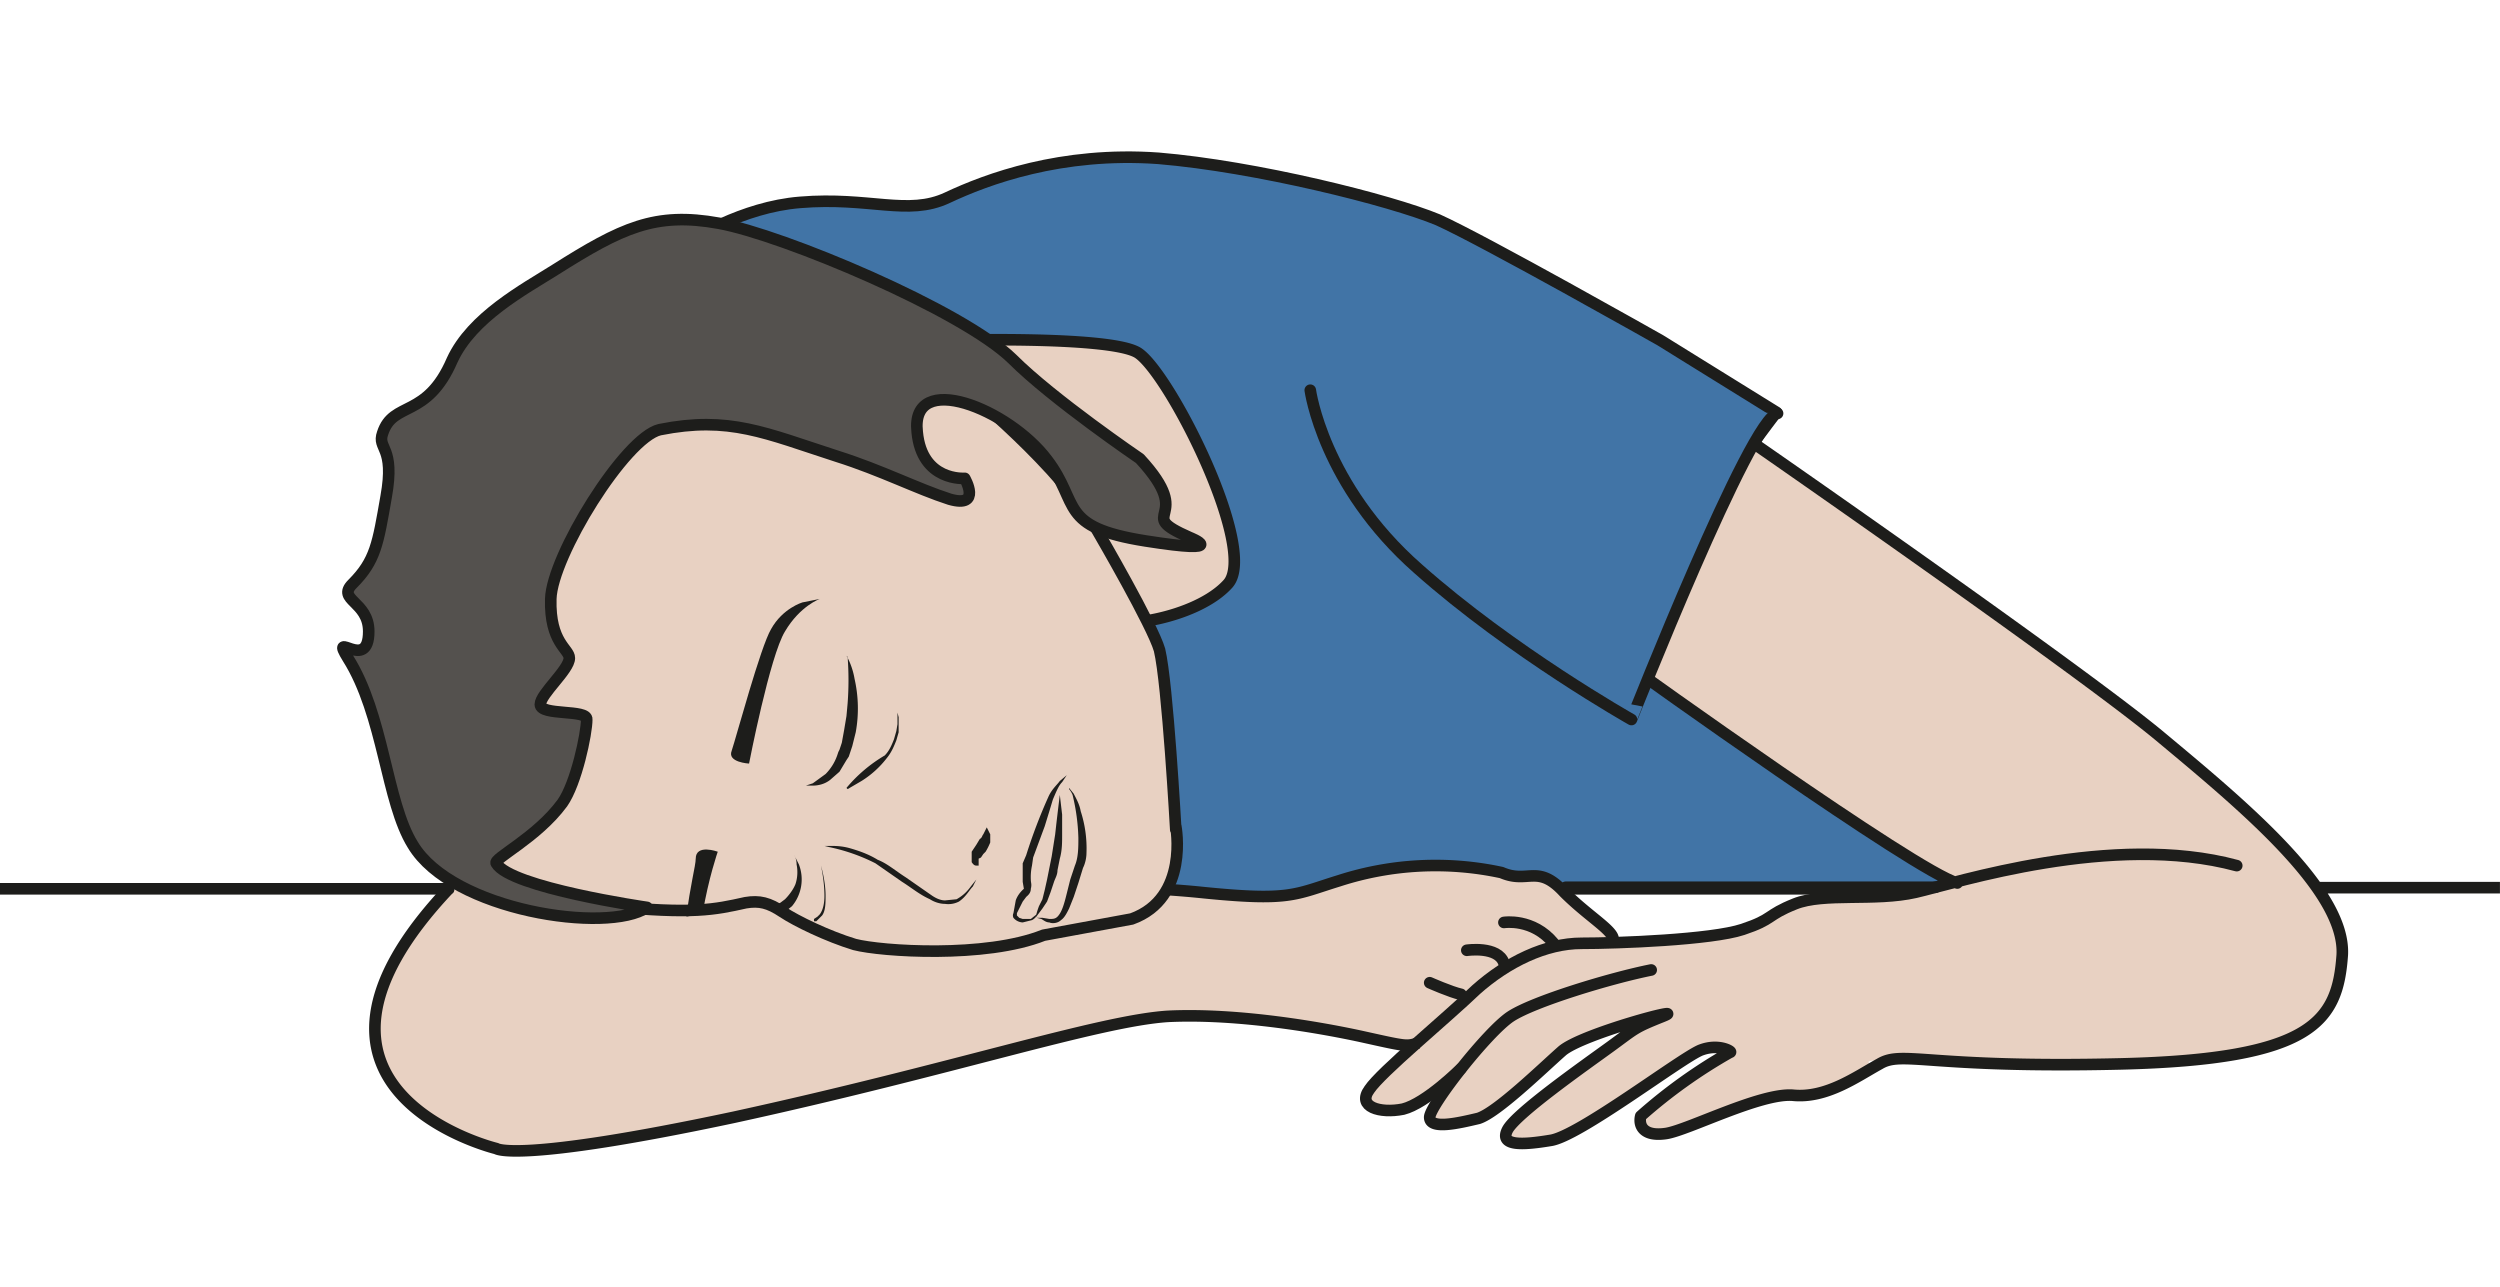
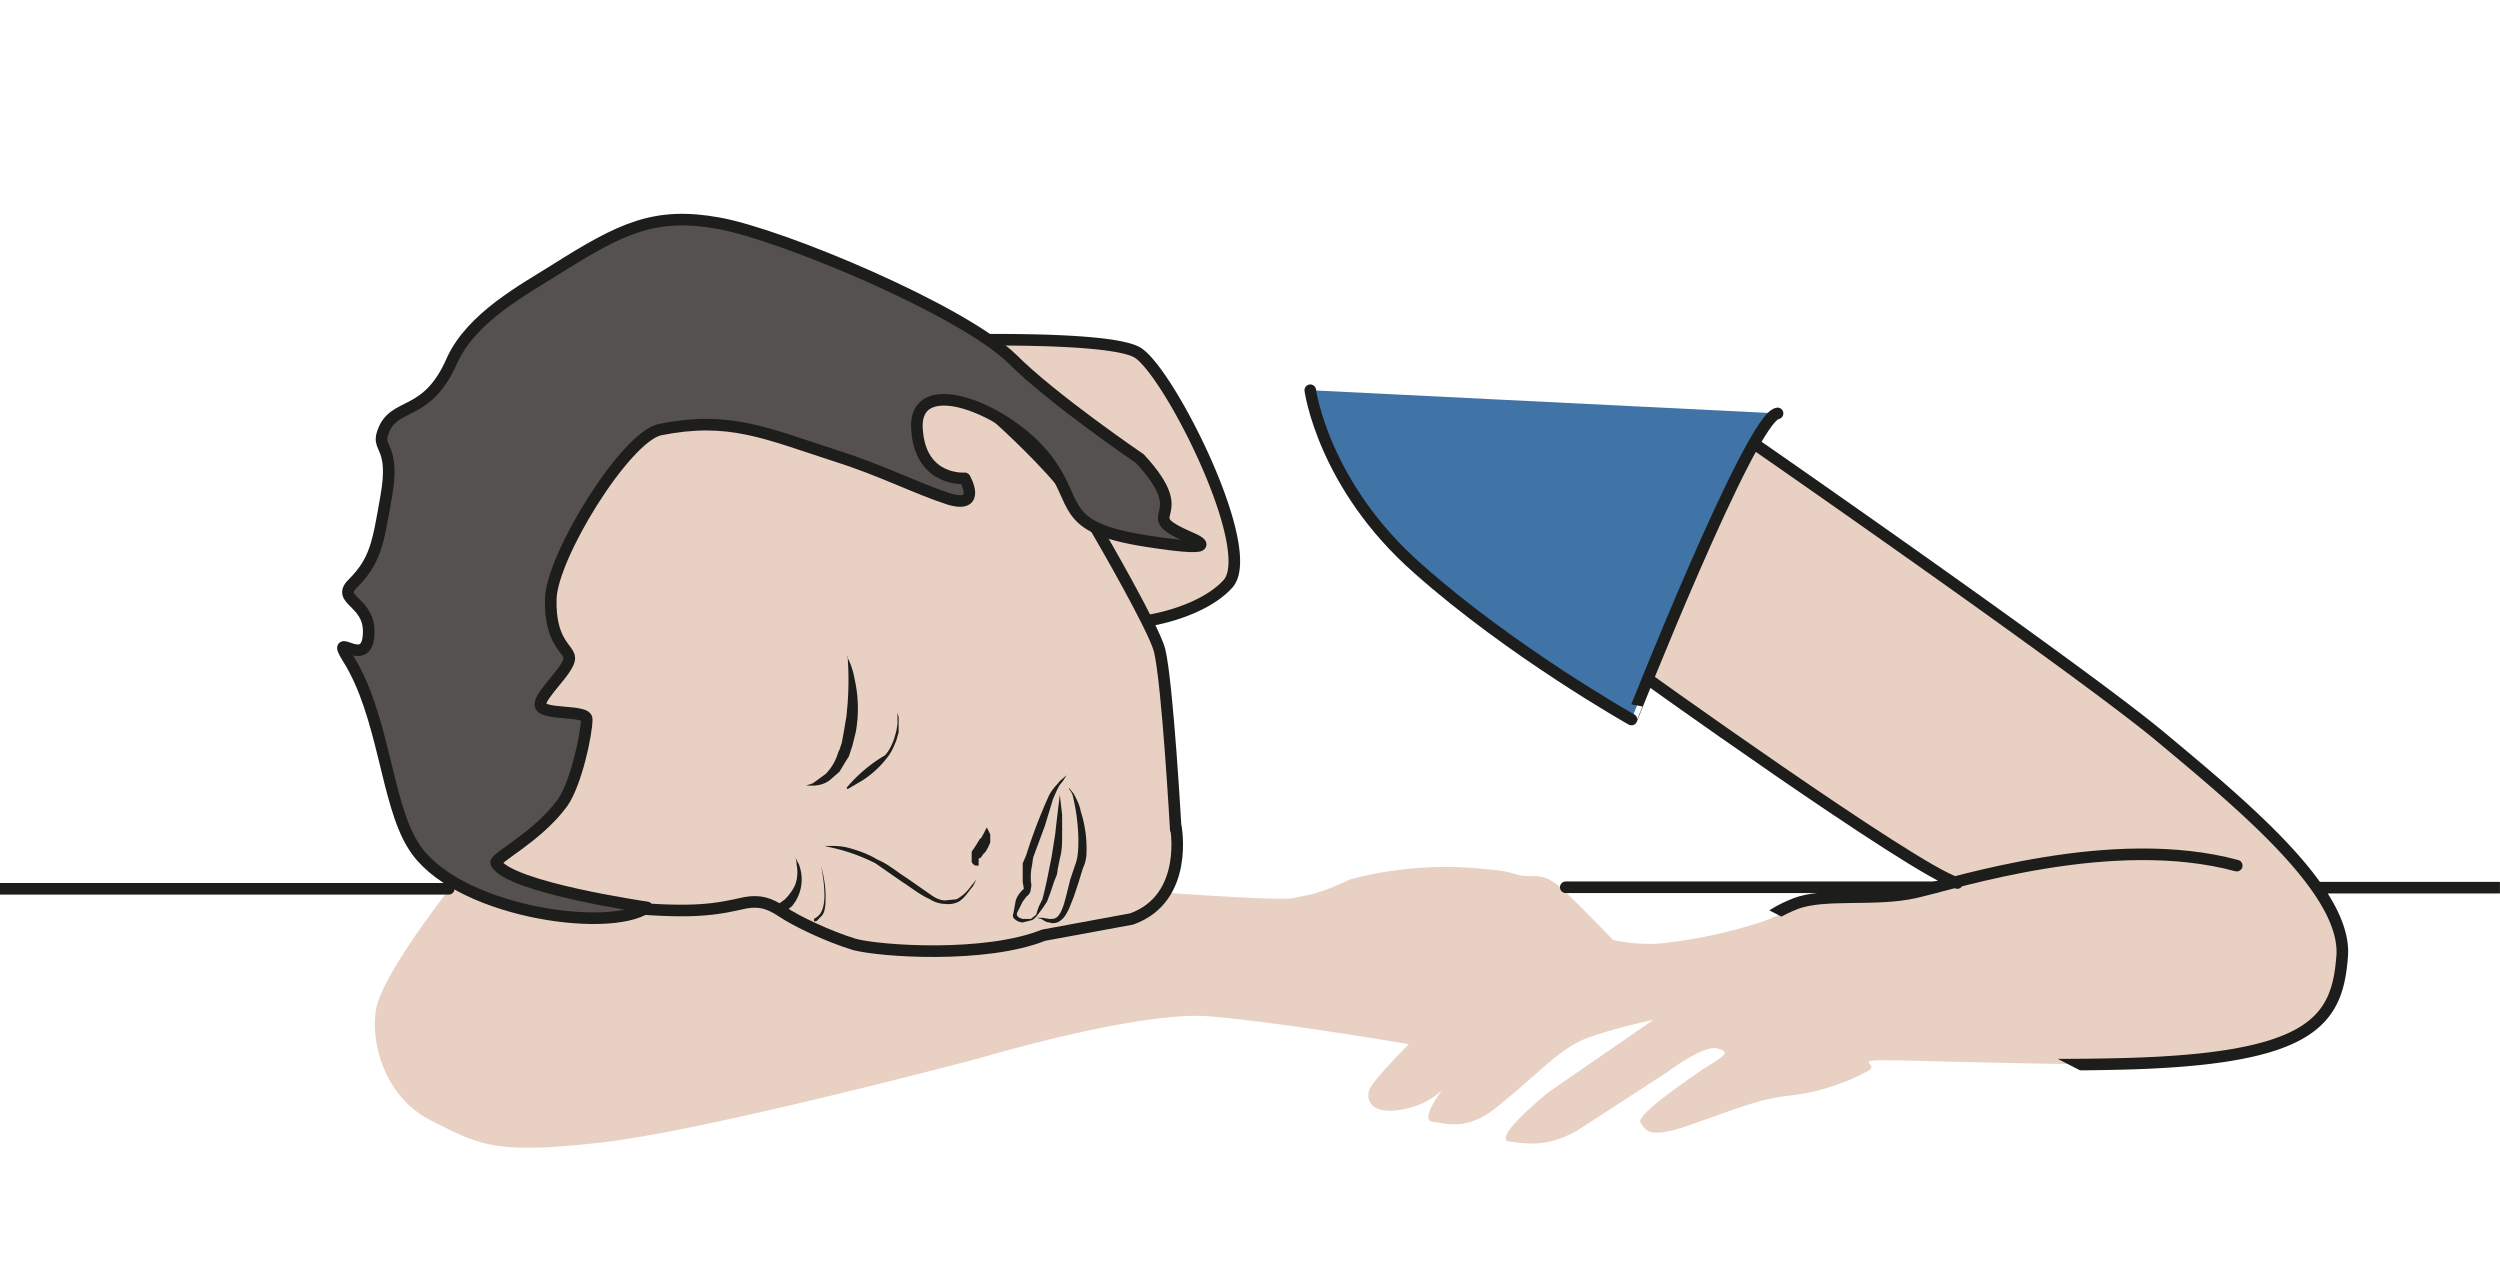
<svg xmlns="http://www.w3.org/2000/svg" viewBox="0 0 287.4 147.9">
  <defs>
    <clipPath id="a">
      <path d="M0 111h215.6V0H0z" />
    </clipPath>
    <clipPath id="b">
      <path d="M0 111h215.6V0H0z" />
    </clipPath>
    <clipPath id="c">
-       <path d="M0 111h215.6V0H0z" />
+       <path d="M0 111h215.6V0z" />
    </clipPath>
    <clipPath id="d">
      <path d="M0 111h215.6V0H0z" />
    </clipPath>
  </defs>
  <g clip-path="url(#a)" transform="matrix(1.333 0 0 -1.333 0 147.9)">
-     <path d="M58 89.3l.3.2c1.3.8 5.7 3.6 10.7 4 6 .5 9.3-1.2 12.7.4 3.4 1.6 9.8 4 18.2 3.4 8.4-.7 20-3.6 24.1-5.3 4-1.8 19.2-10.4 19.2-10.4l10-6.2s-4.8-6.3-6.8-9.4c-2-3-5.8-12.3-5.8-12.3l27.2-18c.3 0 3.3-1.6-3.3-1.4H135l-41.5-1.6s-3.6 4.4-5.2 4.9l-2.6.6S101.9 65.6 101 69c-.7 3.4-3.7 9.3-5.8 10-2 .7-6 1.2-7 .7s-1.9 0-1.9 0-4.8 4.4-5.9 4.4c-1 0-7.2 2.8-7.5 2.7l-6 2c-1.5.5-4.9 1-6.6.6-1.8-.3-3.2-1.1-3.2-1.1l.8 1" fill="#4174a6" stroke="#1d1d1b" stroke-linecap="round" stroke-linejoin="round" stroke-miterlimit="10" />
    <path d="M38.7 34.2s-6-7.6-6.3-10.5c-.4-2.8.8-7.5 5-9.5 4-2 5.3-2.8 14.3-1.8 9.1 1 32.8 7.3 32.8 7.3s13.7 4.1 19.8 3.6c6.1-.5 17.2-2.4 17.2-2.4s-3-3-3.4-3.9c-.3-.8 0-2.3 3-1.7s4 2.6 4 2.6-3-3.6-1.5-3.7c1.5-.2 3.2-.8 6 1.7 3 2.4 4.9 4.6 7.2 5.5 2.4.9 5.8 1.6 5.8 1.6l-9-6.2s-5.1-4.1-3.4-4.3c1.6-.2 3.3-.5 5.9 1l7.7 5s3.3 2.5 4.4 2c1-.3.7-.5-1.4-1.8-2-1.4-5.8-4-5.3-4.6.5-.7.7-1.5 5 .1 4.5 1.6 5.5 2 8.1 2.3s5.1 1.3 6.5 2.1c1.4.8-3.4 1.1 6.7.8 10.1-.2 22.2-.7 26.6 1 4.4 1.7 5.2 1.6 6.1 3.3 1 1.8 2 5 1.3 6.8s-5 8.1-10.2 12.5c-5.2 4.3-39.3 29-39.6 29.2s-2.7-1.4-4.4-4.2-7-12.2-6.7-13c.3-.9-1.3-1.1.7-2.2 2-1.2 21.2-14.6 21.2-14.6l6-3.1s-1-.7-4.6-1.3c-3.5-.6-5.8.1-7.3-.3-1.4-.4-3-1.3-4.8-2a43 43 0 00-8.8-1.9c-2.2-.2-4.2.3-4.2.3s-4.2 4.4-5 4.9-1 .6-2.3.6c-1.2 0-1 .4-3.7.6a32 32 0 01-11.7-.9c-2.5-1.2-3.4-1.3-4.9-1.6-1.4-.3-14.1.7-14.1.7l-20.8.9z" fill="#e8d1c2" />
  </g>
  <g clip-path="url(#b)" transform="matrix(1.333 0 0 -1.333 0 147.9)">
    <path d="M38.7 34.3H0" fill="none" stroke="#1d1d1b" stroke-linecap="round" stroke-linejoin="round" stroke-miterlimit="10" />
  </g>
  <path d="M180 102h42.5" fill="none" stroke="#1d1d1b" stroke-linecap="round" stroke-linejoin="round" stroke-miterlimit="10" stroke-width="1.333" />
  <g clip-path="url(#c)" transform="matrix(1.333 0 0 -1.333 0 147.9)">
    <path d="M200 34.4h31.2M151.7 72.4s27.1-18.8 34.4-24.8c7.2-6 16.2-13.4 15.9-19-.4-5.7-2.5-9-19.1-9.4-16.6-.4-18.8 1.2-20.8 0-2-1.1-4.6-3-7.5-2.7-2.8.2-9-3-10.9-3.3-2-.3-2.4.7-2.2 1.5a45 45 0 007.7 5.5c.3 0-.9.8-2.5.2-1.6-.6-10.6-7.5-13-7.8-2.4-.4-4.4-.5-3.7.9s6.7 5.6 8.9 7.2c2.2 1.6 2 1.6 4.5 2.6s-7-1.5-8.7-3c-1.7-1.5-5.6-5.3-7.2-5.8-1.7-.4-4.2-1-4.2.1 0 1 5 7.4 7 8.7s8.6 3.3 12.1 4" fill="none" stroke="#1d1d1b" stroke-linecap="round" stroke-linejoin="round" stroke-miterlimit="10" />
    <path d="M126 18.8s-3-3-5-3.5c-2-.4-4 .2-2.9 1.7 1 1.5 6.6 6.1 9.2 8.6 2.7 2.4 6 4 9.1 4s11.2.3 13.9 1.2 2 1.2 4.5 2.2 6.9.2 10.4 1 17 5.2 27.7 2.3M140.7 53.4s24.5-17.6 28.1-18.6" fill="none" stroke="#1d1d1b" stroke-linecap="round" stroke-linejoin="round" stroke-miterlimit="10" />
    <path d="M76.5 35.1s19.1-.3 27-1.1c7.8-.8 8.1-.2 12 1a27 27 0 0014 .7c2.3-1 3.1.8 5.4-1.7 2.4-2.4 5-3.7 4-4.4M122.3 21c-1-.3-1-.3-4.6.5-3.6.8-10.9 2.1-17 1.8-6-.4-18.6-4.6-37.4-8.7-18.8-4-20.5-2.7-20.5-2.7s-20.6 5-4 22.5" fill="none" stroke="#1d1d1b" stroke-linejoin="round" stroke-miterlimit="10" />
    <path d="M129.7 31.4s2.5.4 4.3-1.8M126.5 29s2.7.4 3.2-1.1M123.3 26.2s1.8-.8 2.7-1" fill="none" stroke="#1d1d1b" stroke-linecap="round" stroke-linejoin="round" stroke-miterlimit="10" />
    <path d="M113 77.3s1.1-8.2 9.3-15.4c8.1-7.2 18.4-13 18.4-13S151 75 153.3 75.3" fill="#4174a6" stroke="#1d1d1b" stroke-linecap="round" stroke-linejoin="round" stroke-miterlimit="10" />
  </g>
  <g clip-path="url(#d)" transform="matrix(1.333 0 0 -1.333 0 147.9)">
    <path d="M81.8 81.6s13.5.4 16.2-1c2.6-1.3 10.6-17 7.9-20-2.7-3-10-4.2-11.8-2.8a233.1 233.1 0 00-12.3 23.4" fill="#e8d1c2" fill-rule="evenodd" stroke="#1d1d1b" stroke-linecap="round" stroke-linejoin="round" stroke-miterlimit="10" />
    <path d="M94.8 64.9s4.6-7.9 5.2-10c.7-2.9 1.4-15.5 1.4-15.5v.3s1.2-6.2-3.8-8L90 30.3c-5-2-14-1.4-16.3-.8-2.3.7-5 2-6.2 2.8-1.2.8-2 1-3.2.8-2.7-.6-4.5-1-11.7-.3-8.3.9-8.2 2-12 5.6 0 0-7.3 2-5 3.3 0 0 1 5.7 1.8 7.2C39 52.3 43 74 53.3 76.2c0 0 11.9 6.8 29.8 1.3 0 0 8.5-6.8 11.7-12.6" fill="#e8d1c2" fill-rule="evenodd" />
    <path d="M94.8 64.9s4.6-7.9 5.2-10c.7-2.9 1.4-15.5 1.4-15.5v.3s1.2-6.2-3.8-8L90 30.3c-5-2-14-1.4-16.3-.8-2.3.7-5 2-6.2 2.8-1.2.8-2 1-3.2.8-2.7-.6-4.5-1-11.7-.3-8.3.9-8.2 2-12 5.6 0 0-7.3 2-5 3.3 0 0 1 5.7 1.8 7.2C39 52.3 43 74 53.3 76.2c0 0 11.9 6.8 29.8 1.3 0 0 8.5-6.8 11.7-12.6z" fill="none" stroke="#1d1d1b" stroke-linecap="round" stroke-linejoin="round" stroke-miterlimit="10" />
    <path d="M89.4 32.1s0-.3-.4-.5l-.8-.2a1.1 1.1 0 00-.8.4s-.1.2 0 .4l.2 1.1c.2.6.7 1 .7 1l-.1.6v1.6l.3.7a45.8 45.8 0 001.9 5c.3.7.8 1.1 1 1.4l.6.5-.4-.6c-.3-.3-.5-.8-.8-1.5l-.3-1-.4-1.3-1-2.7-.1-.7a4.7 4.7 0 01-.1-1.2c0-.3.1-.4 0-.8 0-.4-.3-.6-.4-.7l-.3-.4-.5-1V32l.2-.2.3-.1h.7l.5.4" fill="#1d1d1b" />
    <path d="M92.2 43l.4-.5c.2-.4.5-.9.6-1.5a10.4 10.4 0 00.5-3.6c0-.4-.1-.9-.3-1.3l-.4-1.3-.4-1.2-.4-1c-.2-.4-.4-.8-.7-1-.3-.3-.8-.3-1-.2-.3 0-.5.2-.7.3l-.4.1h-.1.6l.6-.1c.3 0 .5 0 .7.2.4.4.6 1.2.8 2l.3 1.2.4 1.2c.3.7.3 1.6.3 2.4a17.4 17.4 0 01-.5 3.7 2 2 0 01-.3.5M71 38h.6c.4 0 1 0 1.7-.2s1.6-.5 2.4-1c.8-.3 1.6-1 2.4-1.5l2.3-1.6c.3-.2.7-.4 1.1-.4l1 .1c.7.4 1 .8 1.3 1.2l.4.5-.3-.6c-.3-.3-.6-.9-1.2-1.3a2 2 0 00-1.2-.2c-.5 0-1 .2-1.3.4-.9.4-1.6 1-2.4 1.5l-2.3 1.6a15.9 15.9 0 01-4 1.4l-.4.1H71M85.1 39.6l.1-.2.2-.4v-.4-.3a5 5 0 00-.4-.8l-.2-.2-.2-.3-.2-.1v-.1-.2-.2-.1h-.1c-.2 0-.3 0-.5.3v.9l.2.3.2.3.3.5c.2.1.2.3.3.4l.2.4.1.2" fill="#1d1d1b" />
    <path d="M89.3 31.8a7.8 7.8 0 00.3 1l.3.6.2.8.2.9.4 2L91 39l.1.9a361.9 361.9 0 00.3 2.5l.2-1.7v-1.8c0-.6 0-1.3-.2-2l-.2-1c0-.4-.2-.7-.3-1l-.3-.9-.3-.8-.4-.6-.3-.4-.3-.4" fill="#1d1d1b" />
-     <path d="M69.2 59s-1.7-.5-2.7-2.3c-.9-1.5-3-9.3-3.4-10.5-.4-1 1.5-1.1 1.5-1.1s1.8 9.3 3.1 11.4c1.3 2.2 3 2.8 3 2.8zM60.4 32.1h-.2l-1-.2c.3 2.6.8 4.4.8 5 0 1.3 1.9.6 1.9.6s-.8-2.3-1.3-5.3h-.2" fill="#1d1d1b" fill-rule="evenodd" />
    <path d="M102.6 64.6s3.8-1.5-3.8-.3-5.6 3.2-8.5 7c-3.3 4.4-11.8 7.8-11.2 2.4.4-4.3 4.1-4 4.1-4s1.5-2.6-1.3-1.8c-2.8.9-5.9 2.5-9.7 3.7-6.2 2-9.3 3.5-15.3 2.3-3-.7-9.3-10.9-9.4-14.6-.1-3.8 1.6-4.3 1.6-5.1 0-1-2.5-3.1-2.5-4 0-1 4.1-.4 4-1.3 0-1.2-.9-5.5-2.1-7.2-2.2-3-6-4.8-5.7-5.2 1.2-2.1 13-3.8 13-3.8-3.4-2.3-16.8-.3-20.2 5.4-2.3 3.7-2.5 11.2-5.6 16.1-1.6 2.6 1.8-1.3 1.8 2.3 0 2.6-2.8 2.7-1.4 4.1 2 2 2.2 3.5 2.9 7.5.8 4.4-.8 4.1-.3 5.5.9 2.8 3.8 1.2 6 6.3 1.7 3.7 6.2 6.1 8.9 7.8 5.7 3.6 8.6 5 14.1 4S83 84.2 87.3 80c3.5-3.5 11-8.6 11-8.6 5-5.4-.7-4.6 4.3-6.8" fill="#54514e" stroke="#1d1d1b" stroke-linecap="round" stroke-linejoin="round" stroke-miterlimit="10" />
    <path d="M73 54.4s.5-.8.7-2a11.5 11.5 0 00.1-4.6l-.3-1.2-.2-.6-.1-.3-.2-.3-.6-1-.8-.7c-.5-.4-1.1-.5-1.5-.5h-.6l.6.2 1.1.8a4.3 4.3 0 011 1.6l.1.3.1.2.2.6.2 1.1.2 1.2.1 1.1a26.7 26.7 0 010 4M68.5 37.2l.4-.8a3.6 3.6 0 00-.6-3.6l-.5-.4a34 34 0 01-.1-.2l-.6.8.2.1.4.3c.3.3.7.8.9 1.3.2.6.2 1.2.1 1.7 0 .5-.2.8-.2.8M73 43a12.7 12.7 0 003.3 2.8c.4.4.6.9.8 1.4l.2.7.1.6V49.5l.1-.4v-.6-.7l-.2-.7c-.2-.5-.4-1-.8-1.5a8.3 8.3 0 00-2.2-2l-1.2-.7M70.8 36.3s.4-1.3.4-2.6c0-.6 0-1.3-.3-1.7l-.3-.3-.2-.2h-.2v.2a62 62 0 00.3.2l.2.2c.3.4.4 1 .4 1.6 0 1.3-.3 2.6-.3 2.6" fill="#1d1d1b" />
  </g>
</svg>